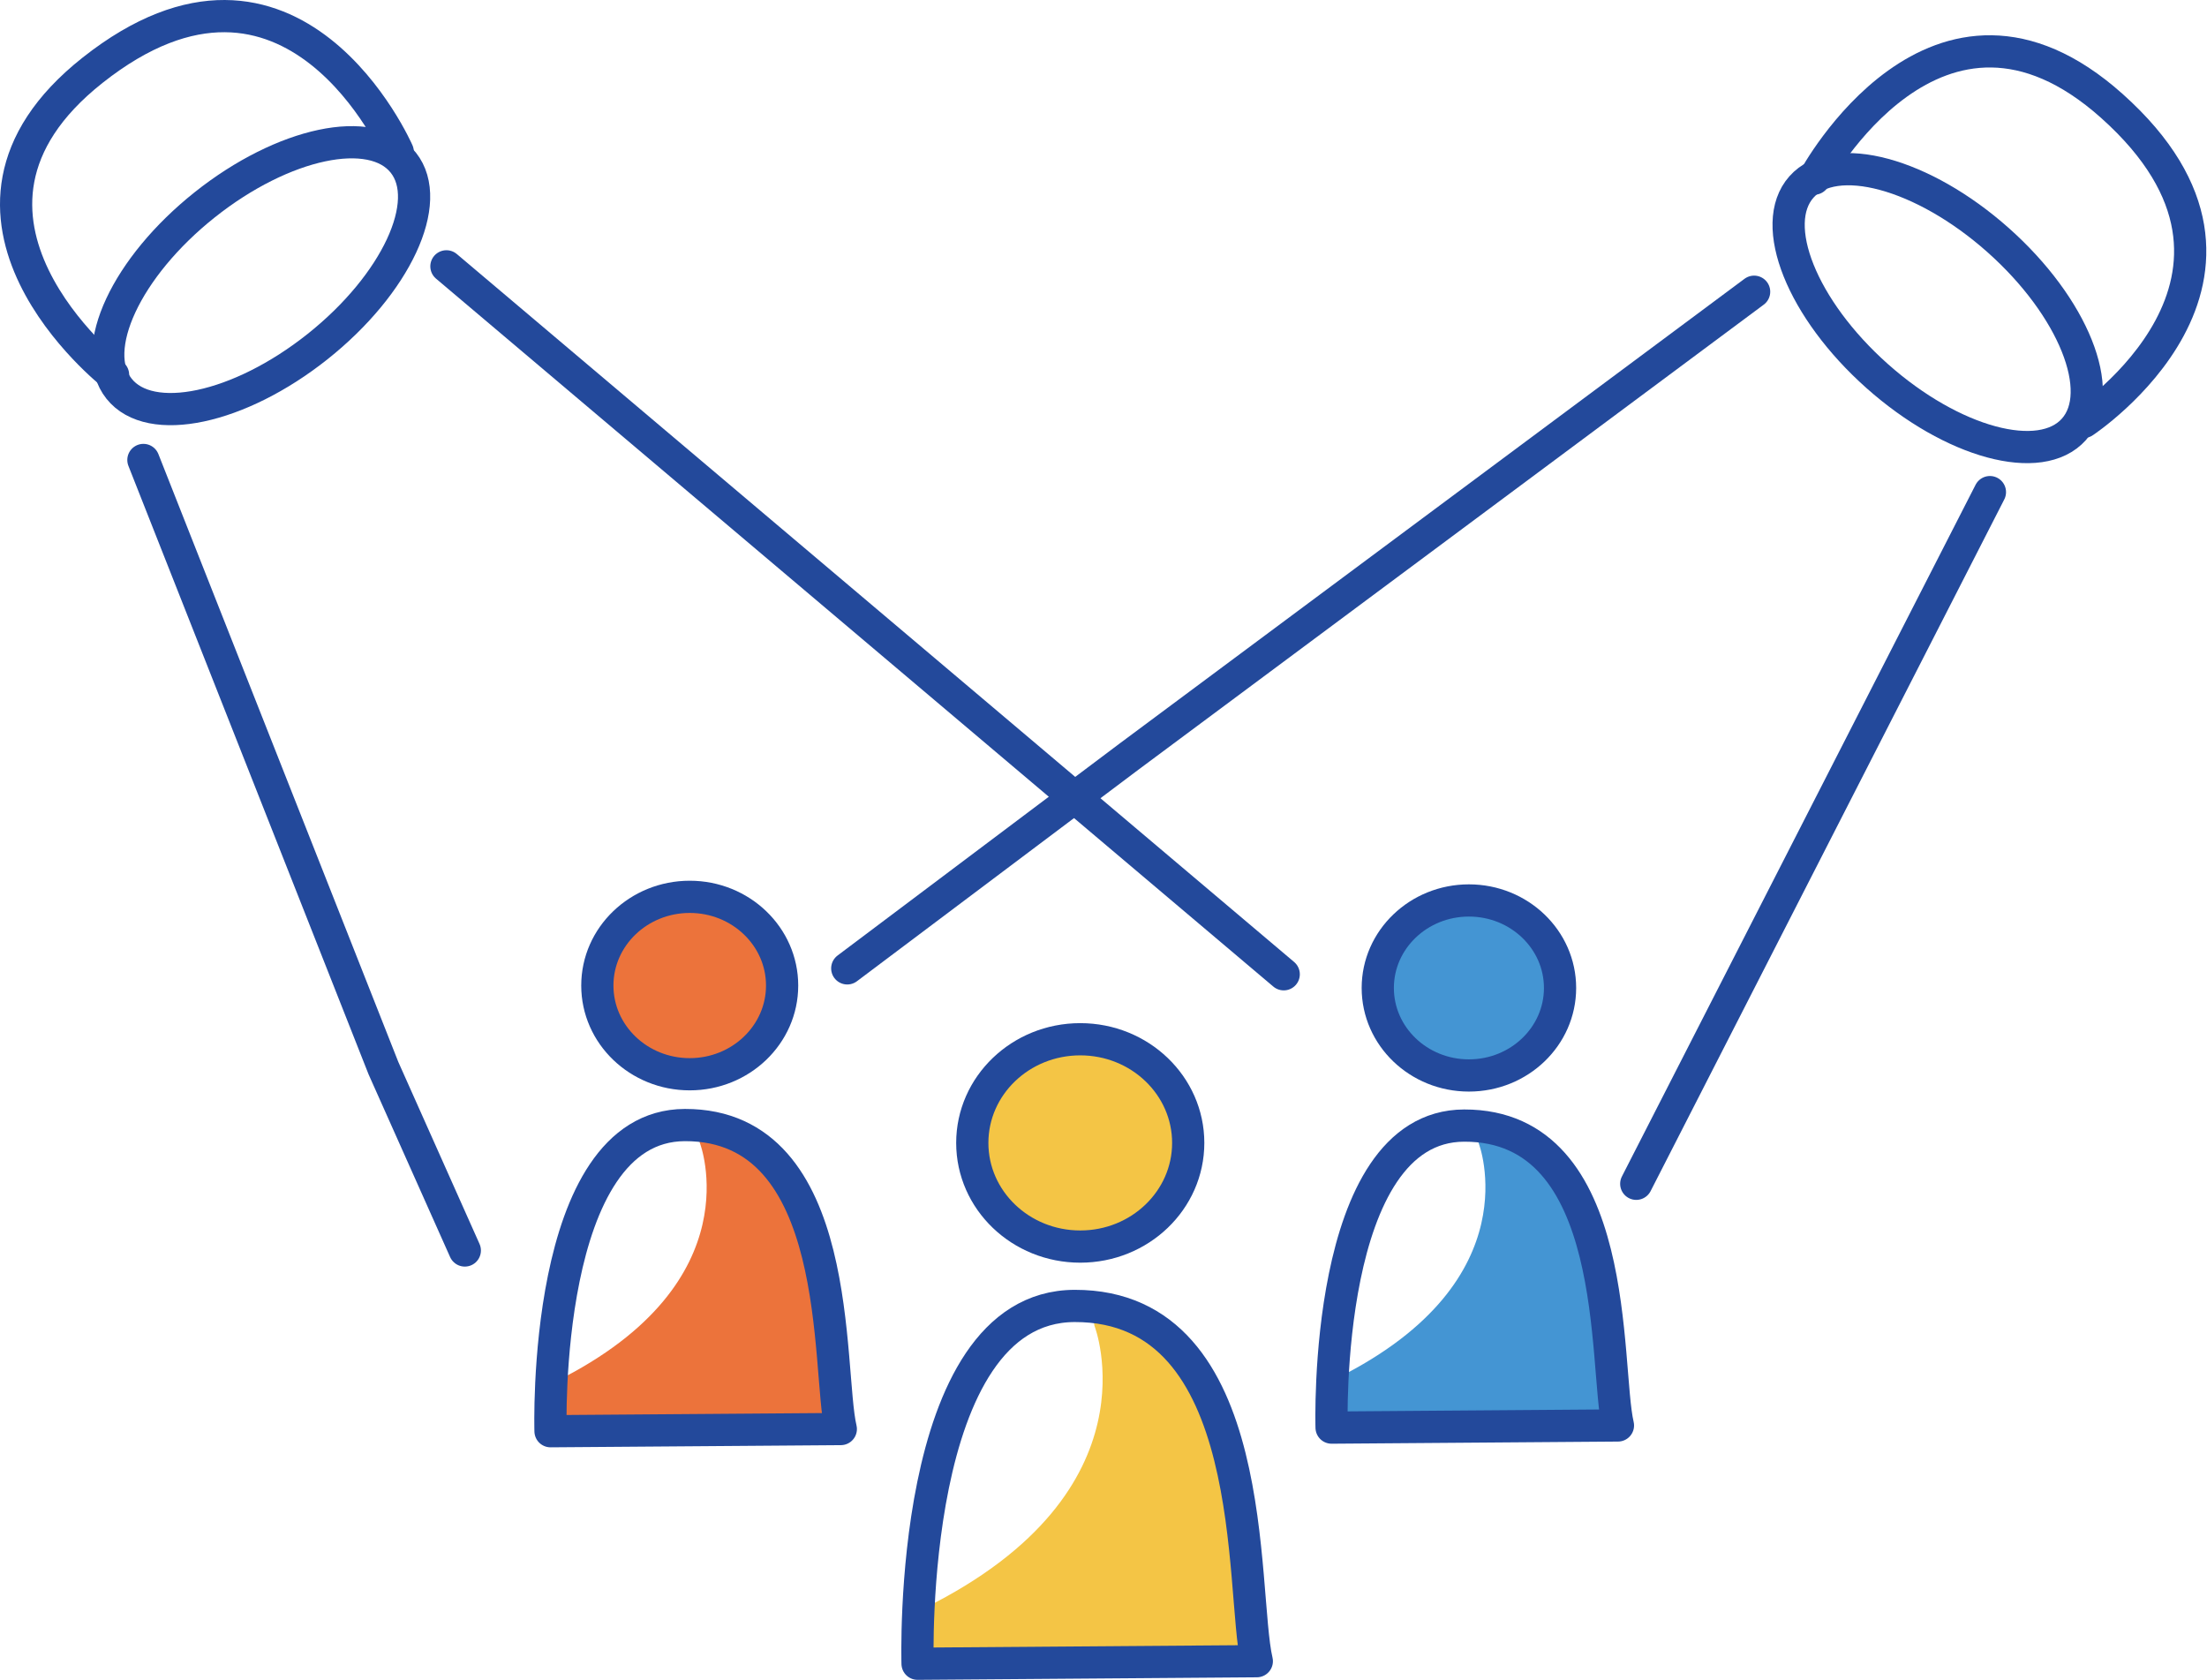
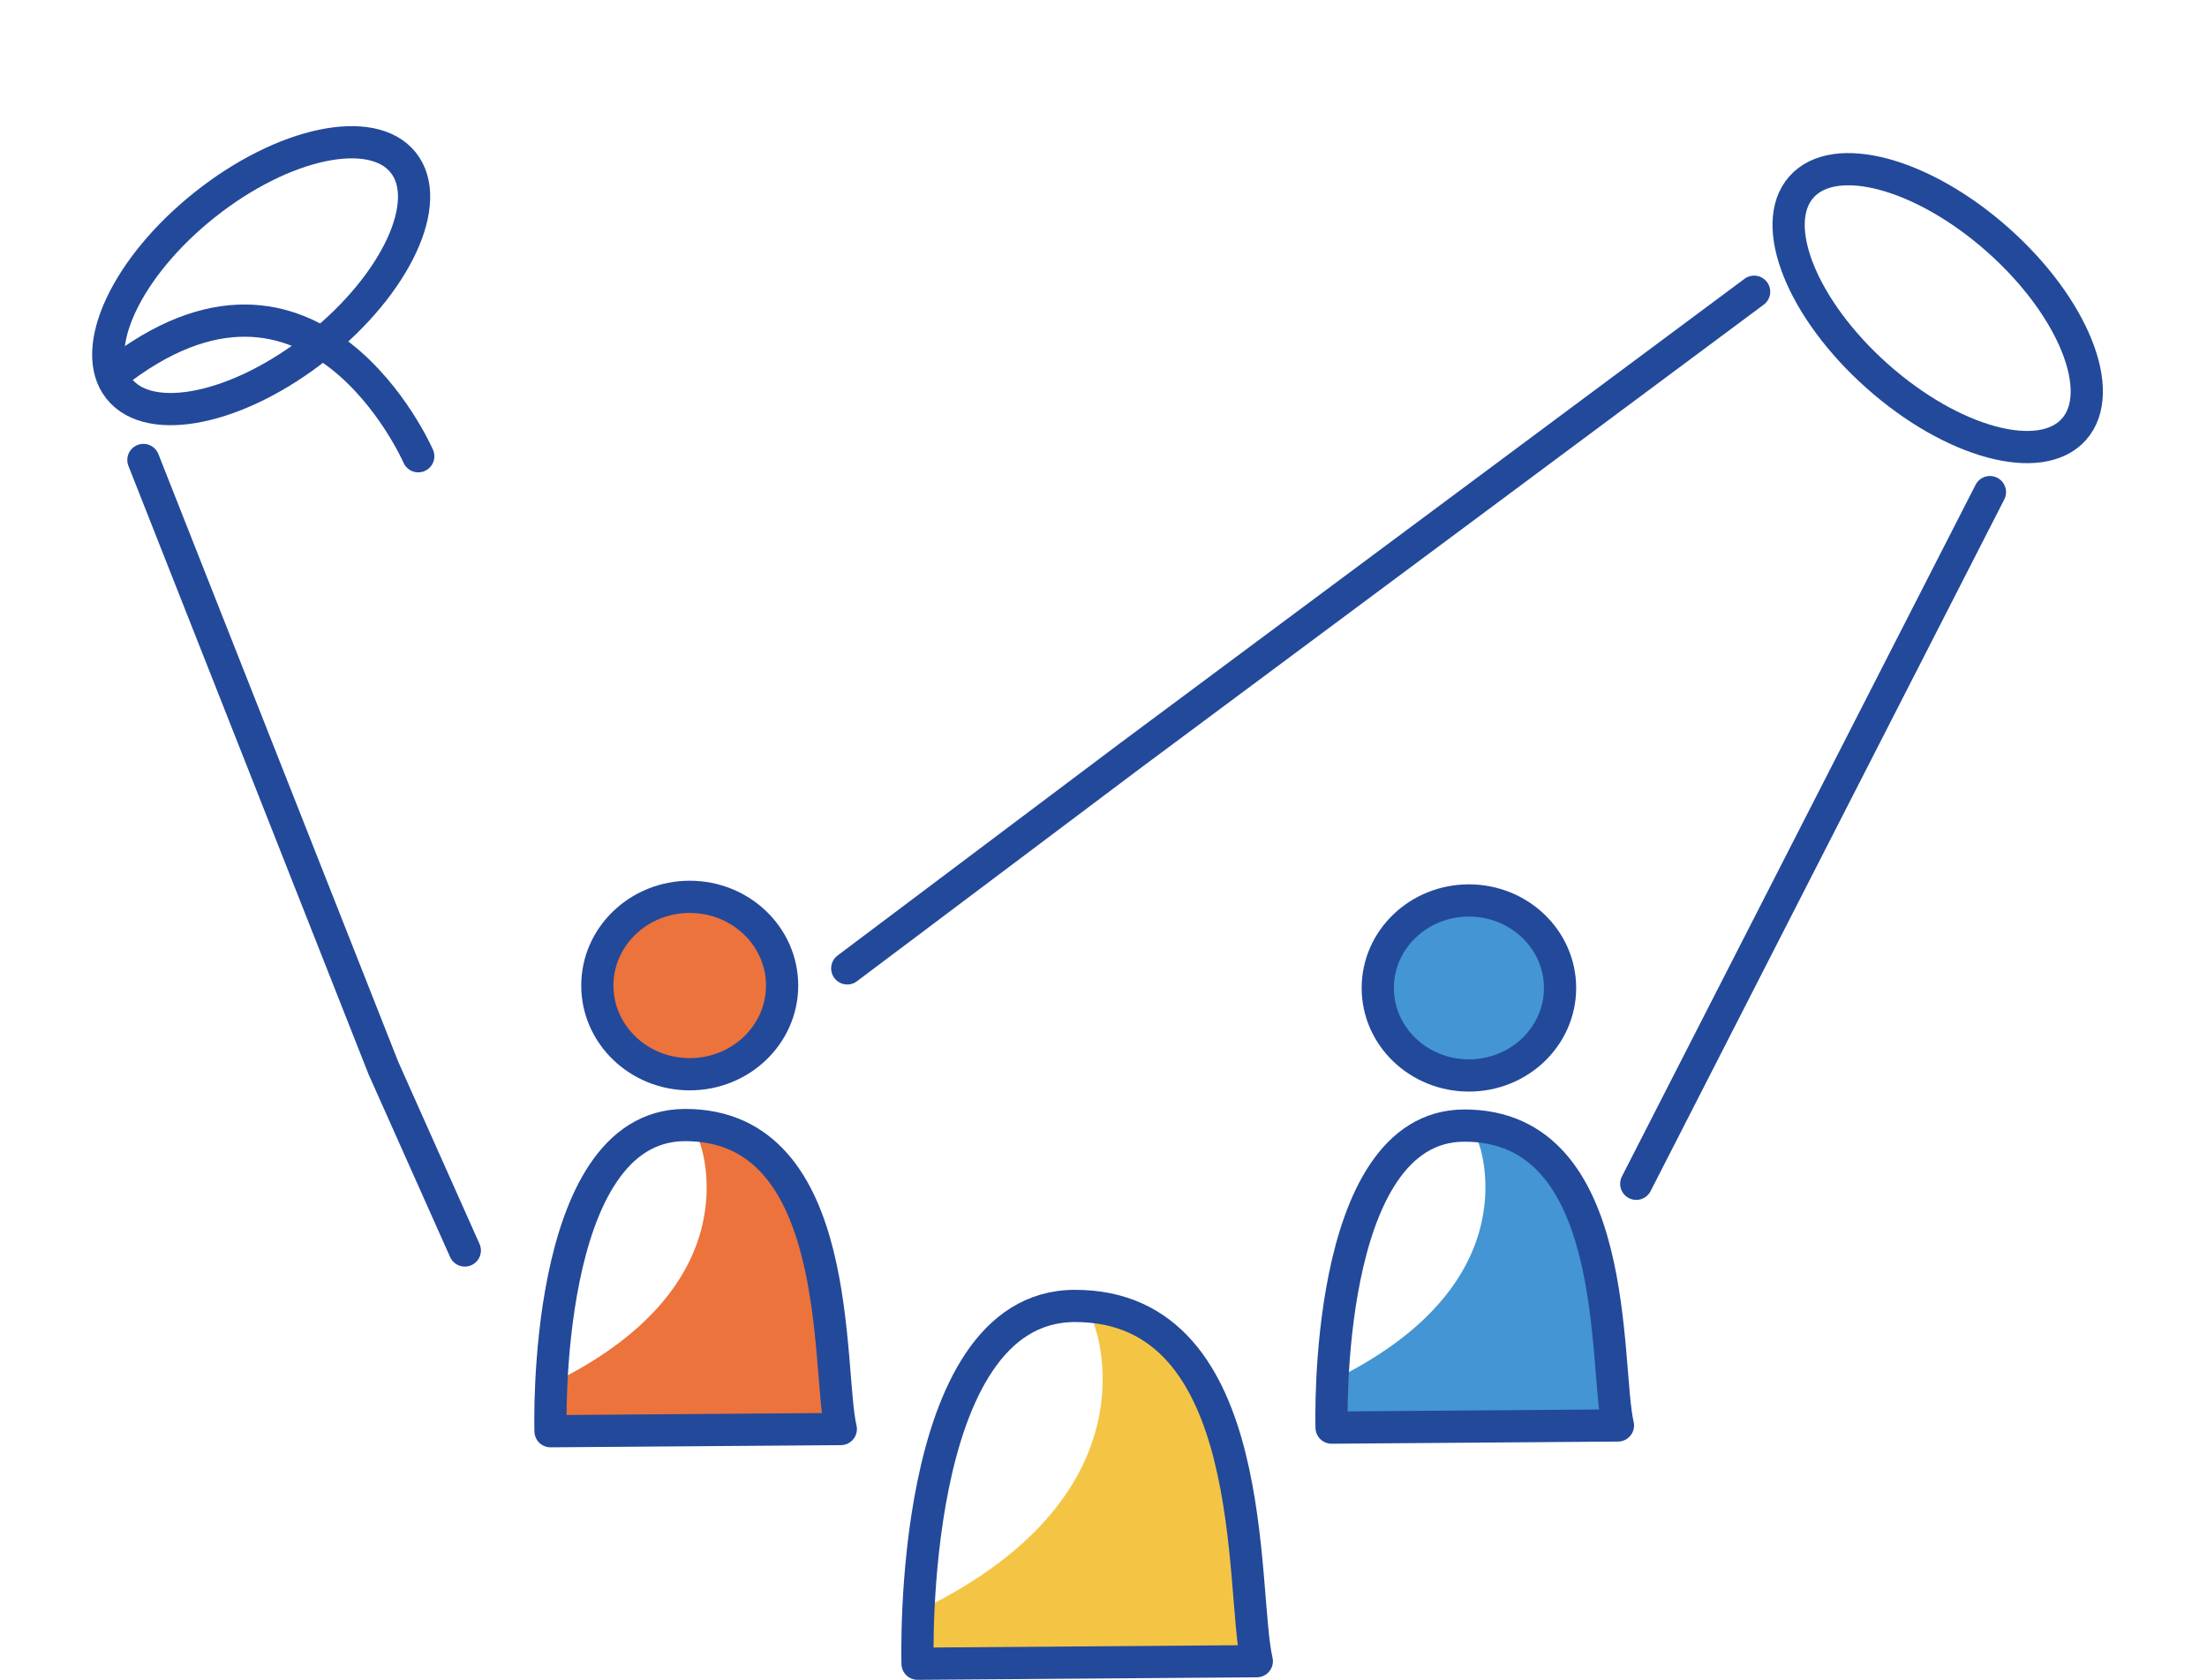
<svg xmlns="http://www.w3.org/2000/svg" xmlns:ns1="http://www.serif.com/" width="100%" height="100%" viewBox="0 0 892 679" version="1.1" xml:space="preserve" style="fill-rule:evenodd;clip-rule:evenodd;stroke-linecap:round;stroke-linejoin:round;stroke-miterlimit:1.5;">
  <g>
    <g>
      <g>
        <g id="Scheinwerfer">
          <path d="M57.959,185.903l97.03,245.833l32.874,73.66" style="fill:none;stroke:#23499b;stroke-width:13.02px;" />
-           <path d="M180.429,107.642l338.41,286.122" style="fill:none;stroke:#23499b;stroke-width:13.02px;" />
          <path d="M804.265,198.892l-142.943,279.55" style="fill:none;stroke:#23499b;stroke-width:13.02px;" />
          <path d="M708.962,117.906l-252.716,187.934l-113.811,85.538" style="fill:none;stroke:#23499b;stroke-width:13.02px;" />
        </g>
      </g>
      <g>
        <path d="M162.999,65.735c12.581,15.819 -2.943,49.132 -34.646,74.344c-31.702,25.212 -67.654,32.839 -80.235,17.02c-12.581,-15.82 2.944,-49.132 34.646,-74.344c31.703,-25.213 67.655,-32.839 80.235,-17.02Z" style="fill:none;stroke:#23499b;stroke-width:13.02px;" />
-         <path d="M45.693,151.478c-0,0 -82.335,-64.495 -8.301,-123.07c81.009,-64.093 123.354,32.913 123.354,32.913" style="fill:none;stroke:#23499b;stroke-width:13.02px;" />
+         <path d="M45.693,151.478c81.009,-64.093 123.354,32.913 123.354,32.913" style="fill:none;stroke:#23499b;stroke-width:13.02px;" />
      </g>
      <g>
        <path d="M838.228,173.502c-13.486,15.166 -49.11,5.537 -79.504,-21.489c-30.393,-27.026 -44.12,-61.281 -30.635,-76.447c13.486,-15.166 49.11,-5.537 79.504,21.489c30.394,27.026 44.121,61.281 30.635,76.447Z" style="fill:none;stroke:#23499b;stroke-width:13.02px;" />
-         <path d="M733.232,72.201c0,-0 49.644,-92.542 120.322,-29.377c77.335,69.117 -11.346,127.689 -11.346,127.689" style="fill:none;stroke:#23499b;stroke-width:13.02px;" />
      </g>
    </g>
    <g id="Personenkreis">
      <g id="Person">
-         <ellipse cx="436.605" cy="461.92" rx="43.637" ry="41.896" style="fill:#f4c545;stroke:#23499b;stroke-width:13.02px;" />
        <path d="M448.347,534.28c-0,0 27.557,71.891 -72.108,121.265l-0.586,14.884l123.813,-2.3c0,-0 13.616,-97.11 -51.119,-133.849Z" style="fill:#f4c545;stroke:#f4c545;stroke-width:12.37px;" />
        <path d="M507.964,671.389l-137.11,1.027c0,-0 -4.43,-144.45 63.489,-144.606c75.912,-0.174 66.904,115.116 73.621,143.579Z" style="fill:none;stroke:#23499b;stroke-width:13.02px;" />
      </g>
      <g id="Person1" ns1:id="Person">
        <ellipse cx="593.688" cy="399.296" rx="36.836" ry="35.366" style="fill:#4495d3;stroke:#23499b;stroke-width:13.02px;" />
        <path d="M603.599,460.378c0,0 23.262,60.686 -60.868,102.364l-0.495,12.565l104.515,-1.942c0,-0 11.494,-81.974 -43.152,-112.987Z" style="fill:#4495d3;stroke:#4495d3;stroke-width:12.37px;" />
        <path d="M653.925,576.117l-115.74,0.867c0,-0 -3.739,-121.936 53.593,-122.067c64.08,-0.147 56.477,97.173 62.147,121.2Z" style="fill:none;stroke:#23499b;stroke-width:13.02px;" />
      </g>
      <g id="Person2" ns1:id="Person">
        <ellipse cx="278.766" cy="398.318" rx="37.341" ry="35.851" style="fill:#ec733b;stroke:#23499b;stroke-width:13.02px;" />
        <path d="M288.813,460.237c0,0 23.581,61.518 -61.703,103.767l-0.501,12.737l105.948,-1.968c-0,-0 11.651,-83.098 -43.744,-114.536Z" style="fill:#ec733b;stroke:#ec733b;stroke-width:12.37px;" />
        <path d="M339.828,577.563l-117.325,0.878c-0,-0 -3.791,-123.607 54.327,-123.74c64.958,-0.149 57.251,98.505 62.998,122.862Z" style="fill:none;stroke:#23499b;stroke-width:13.02px;" />
      </g>
    </g>
  </g>
</svg>